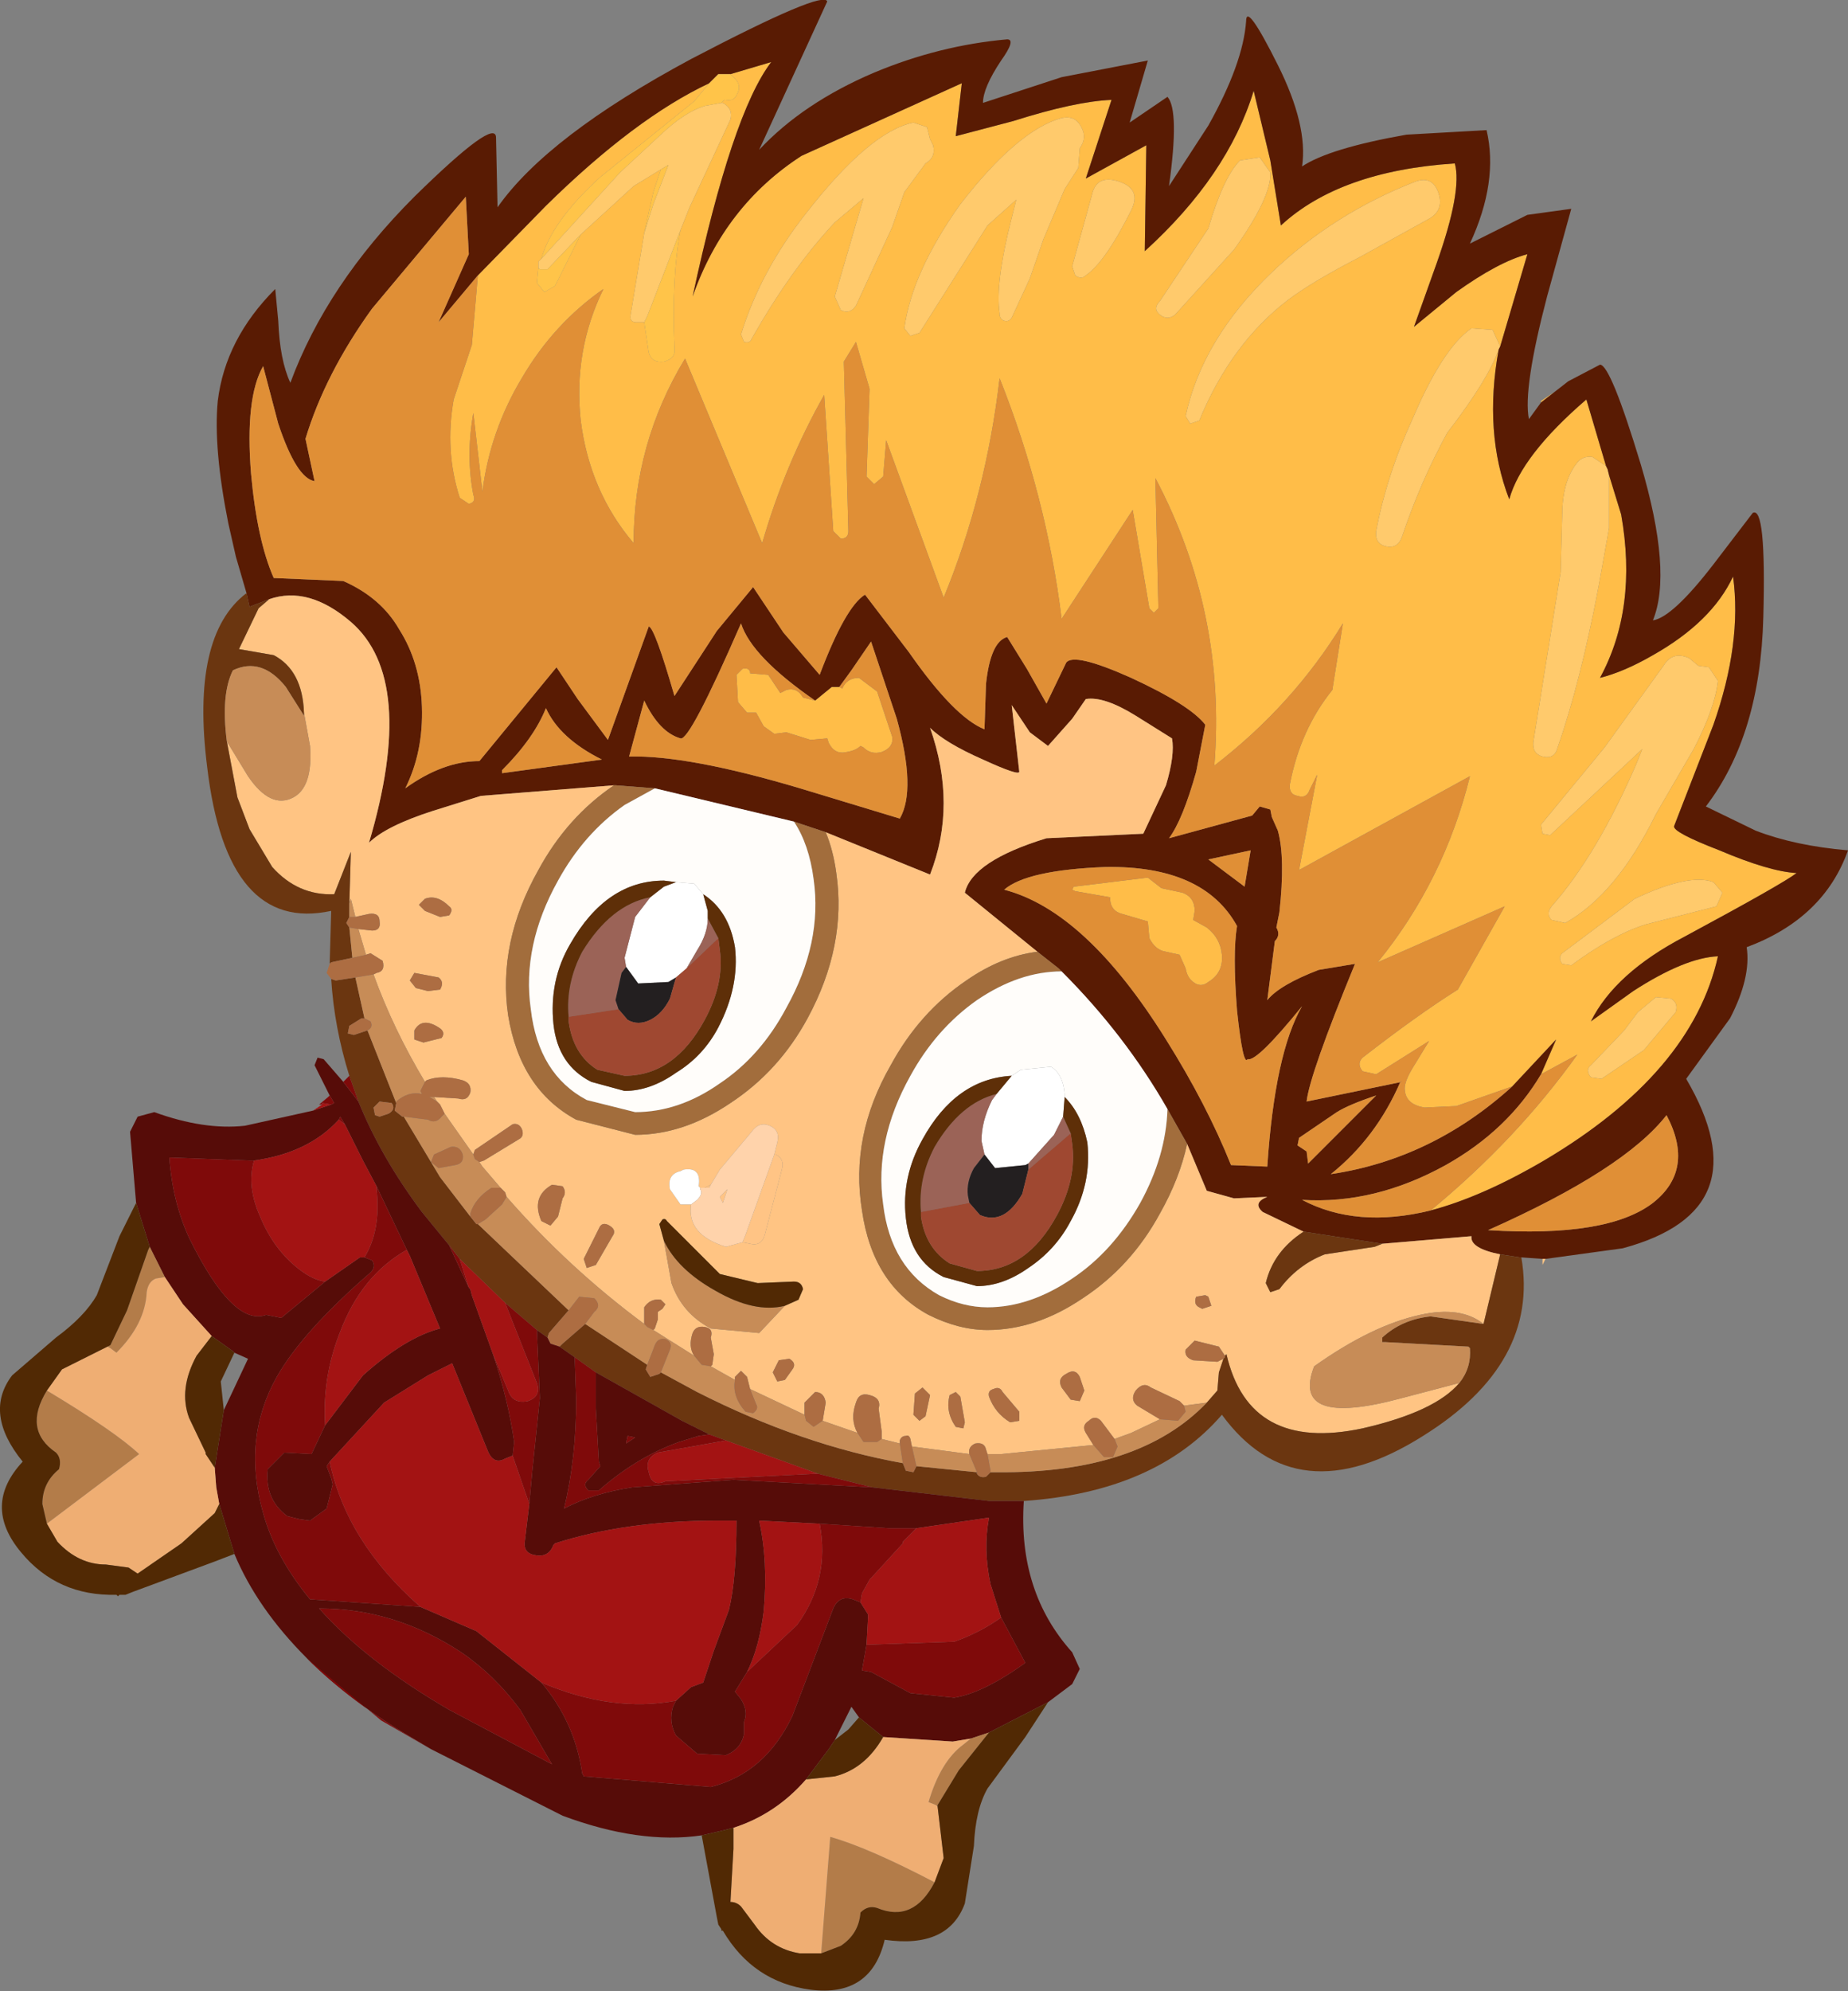
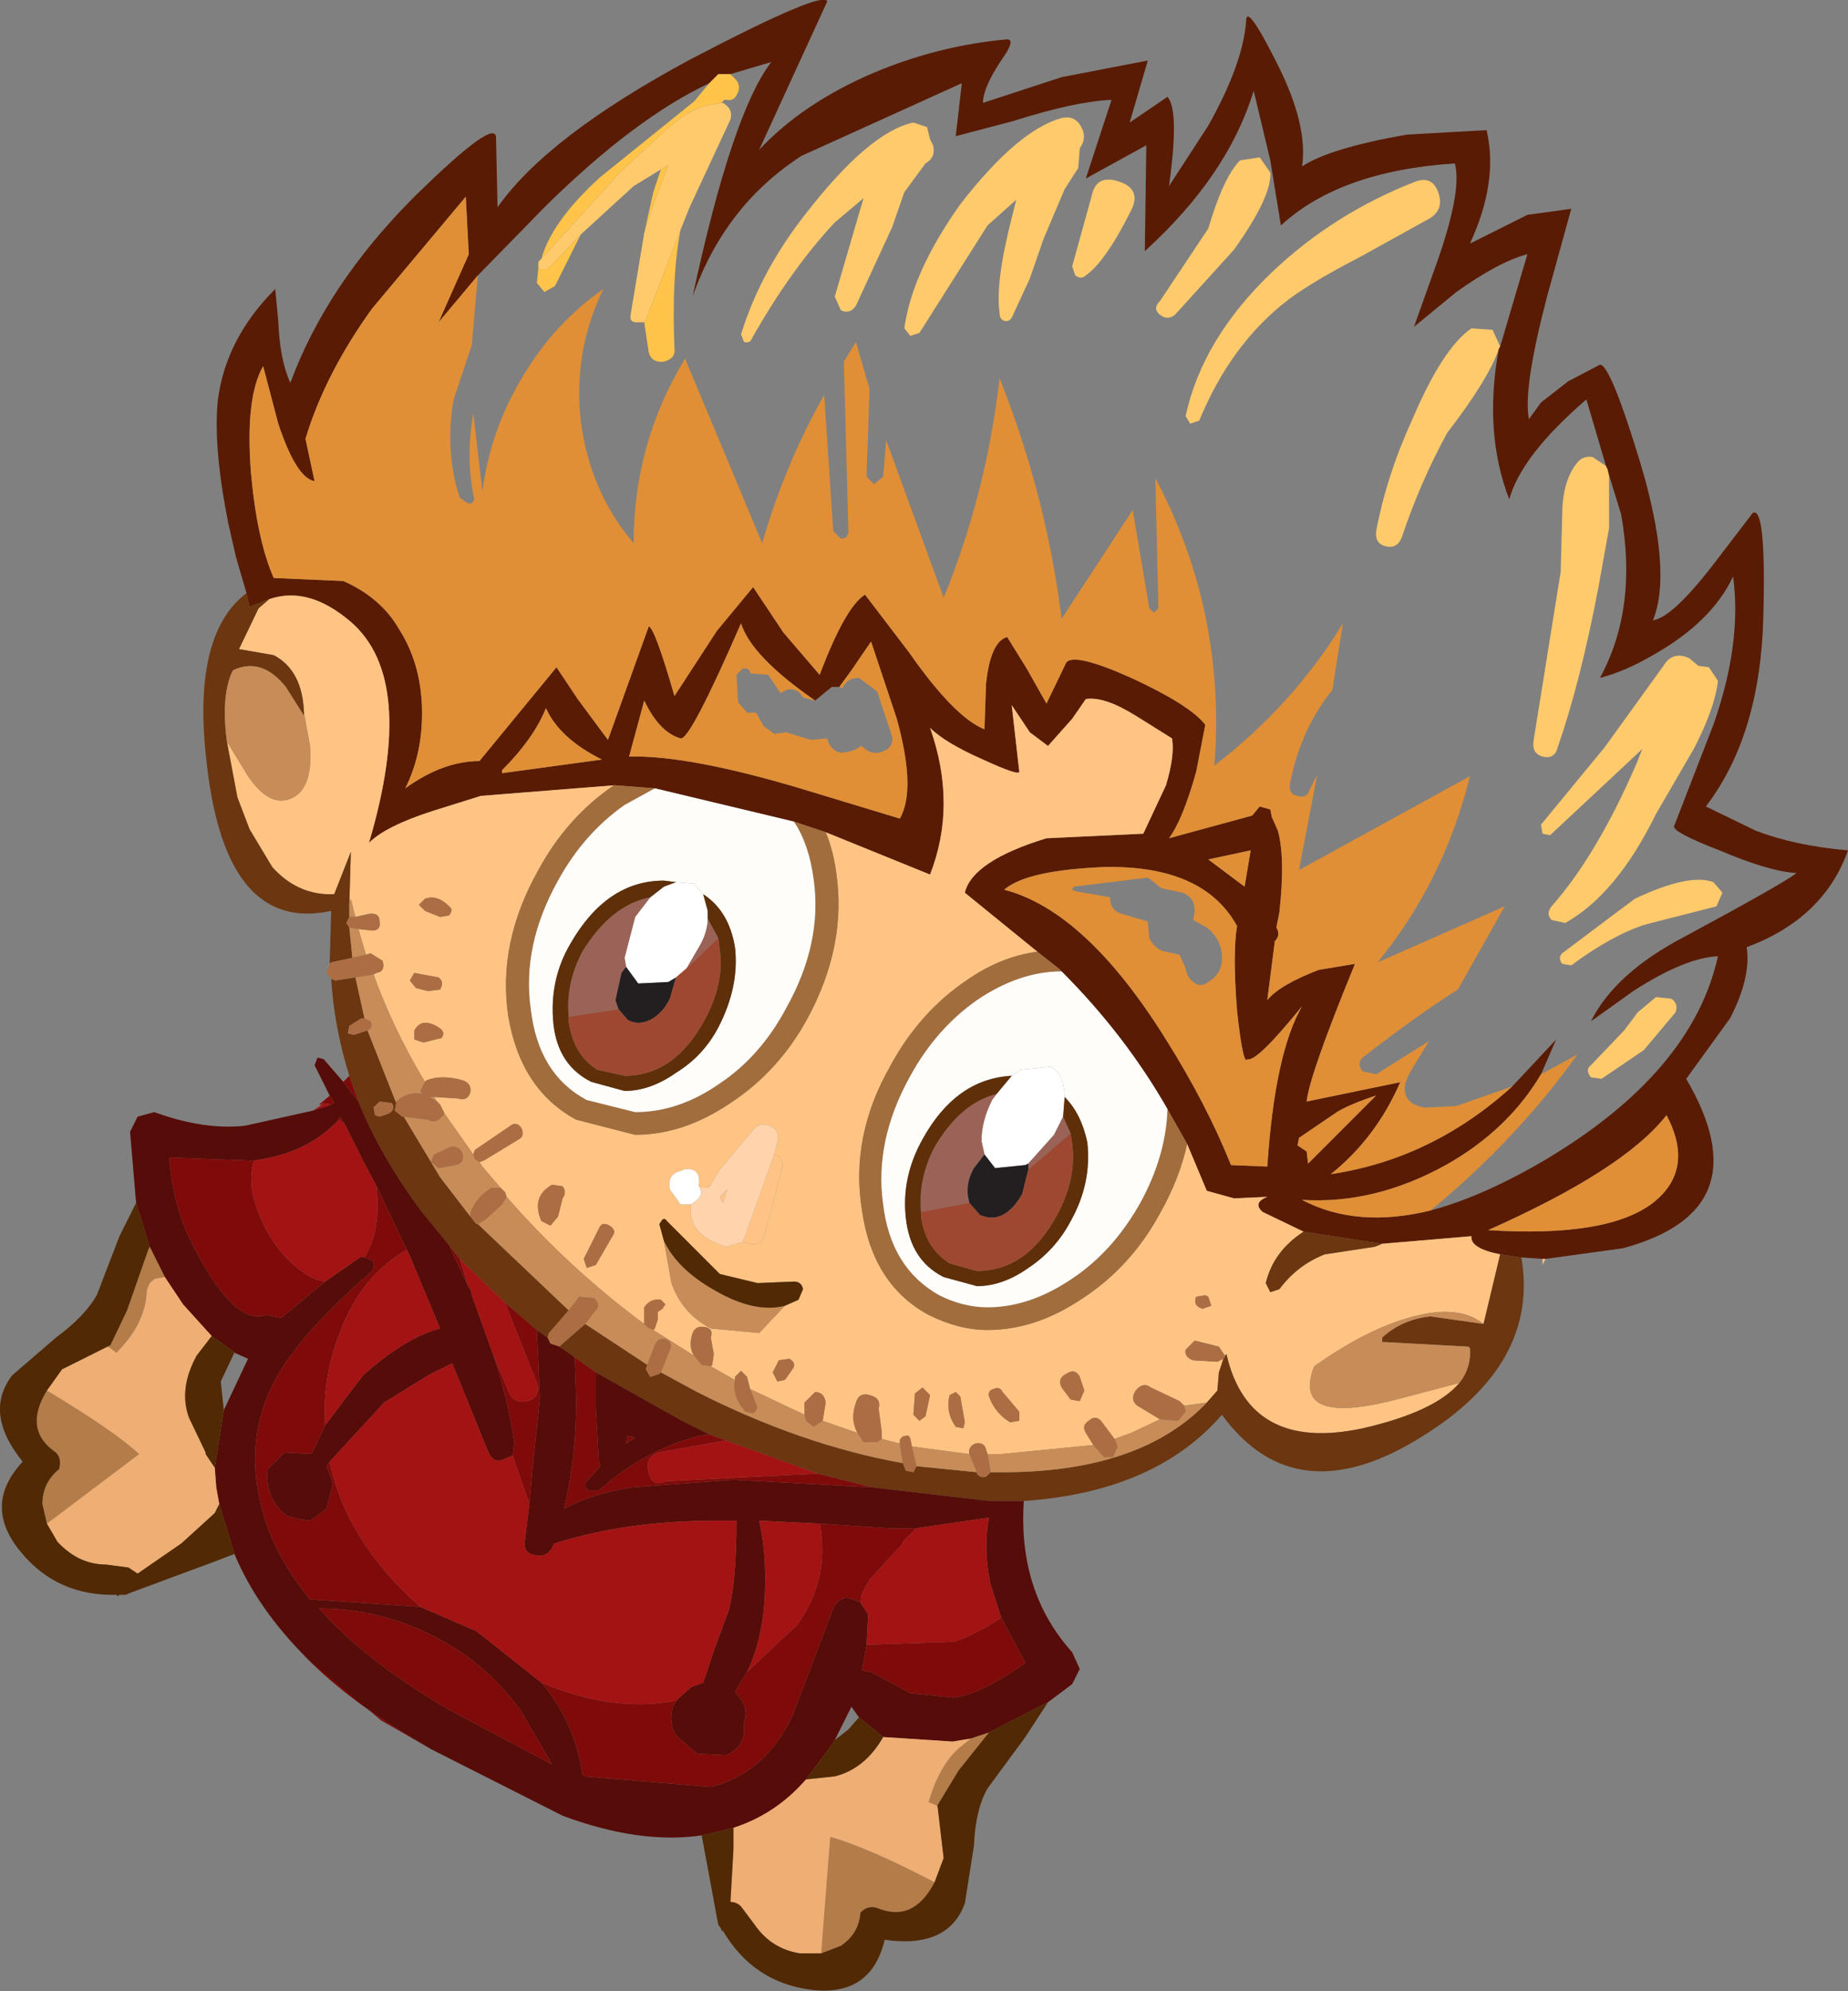
<svg xmlns="http://www.w3.org/2000/svg" height="65.8px" width="61.1px">
  <rect width="100%" height="100%" fill="#808080" stroke="none" />
  <g transform="matrix(1, 0, 0, 1, 30.55, 32.9)">
    <path d="M-5.7 -21.7 Q-5.75 -21.55 -5.95 -21.6 L-6.05 -21.85 Q-5.4 -23.95 -3.9 -25.85 -1.8 -28.55 -0.35 -28.85 L0.1 -28.7 0.2 -28.3 0.3 -28.1 Q0.4 -27.7 0.05 -27.5 L-0.65 -26.55 -1.05 -25.4 -2.25 -22.8 Q-2.45 -22.5 -2.75 -22.65 L-2.95 -23.1 -2.0 -26.35 -2.95 -25.55 Q-4.4 -24.0 -5.7 -21.7 M19.05 -21.45 L19.0 -21.35 Q18.65 -20.35 17.3 -18.6 16.4 -16.95 15.8 -15.15 15.65 -14.75 15.25 -14.85 14.9 -14.95 14.95 -15.35 15.3 -17.2 16.15 -19.05 17.15 -21.4 18.1 -22.05 L18.8 -22.0 19.05 -21.45 M22.55 -17.5 L22.6 -17.4 22.65 -17.2 22.65 -15.45 22.3 -13.5 Q21.7 -10.35 20.95 -8.2 20.85 -7.8 20.45 -7.9 20.1 -8.0 20.15 -8.4 L21.05 -14.0 21.1 -15.85 Q21.1 -16.95 21.55 -17.55 21.75 -17.85 22.1 -17.8 L22.55 -17.5 M-6.7 -29.5 L-6.65 -29.5 Q-6.3 -29.3 -6.4 -28.95 L-7.75 -26.05 -8.05 -25.3 -9.15 -22.45 -9.25 -22.25 -9.5 -22.25 Q-9.75 -22.25 -9.7 -22.5 L-9.25 -25.2 -8.95 -26.15 -8.45 -27.45 -8.7 -27.3 -9.6 -26.75 -11.35 -25.15 -12.45 -24.0 -12.7 -24.0 -12.75 -24.05 -12.75 -24.25 -12.65 -24.35 -10.05 -27.2 -8.65 -28.5 Q-7.9 -29.2 -7.25 -29.4 L-6.7 -29.5 M-0.15 -21.9 L-0.45 -21.8 -0.65 -22.05 Q-0.4 -23.9 1.2 -26.15 3.1 -28.6 4.55 -29.0 5.0 -29.1 5.2 -28.7 5.4 -28.35 5.15 -28.0 L5.1 -27.35 4.65 -26.65 3.95 -25.0 3.5 -23.7 2.9 -22.4 Q2.8 -22.25 2.65 -22.3 2.5 -22.35 2.5 -22.55 2.35 -23.55 2.9 -25.7 L3.05 -26.3 2.1 -25.45 -0.15 -21.9 M9.1 -19.0 L8.8 -18.9 8.65 -19.15 Q9.2 -21.7 11.5 -23.9 13.55 -25.85 16.25 -26.9 16.8 -27.1 17.0 -26.55 17.2 -26.0 16.75 -25.7 L14.4 -24.4 Q12.85 -23.6 12.05 -23.0 10.15 -21.55 9.1 -19.0 M8.3 -22.5 Q8.05 -22.3 7.8 -22.5 7.55 -22.7 7.8 -22.95 L9.4 -25.35 Q9.9 -27.05 10.45 -27.6 L11.1 -27.7 11.45 -27.2 Q11.5 -26.4 10.25 -24.65 L8.3 -22.5 M5.35 -23.8 Q5.2 -23.65 5.0 -23.8 L4.9 -24.1 5.55 -26.45 Q5.7 -27.15 6.45 -26.9 7.2 -26.65 6.85 -25.95 6.0 -24.25 5.35 -23.8 M21.4 -1.0 L21.1 -1.05 Q20.95 -1.25 21.1 -1.4 L23.5 -3.2 Q25.3 -4.05 26.1 -3.75 L26.4 -3.4 26.2 -2.95 23.85 -2.35 Q22.75 -2.0 21.4 -1.0 M20.7 -5.3 L20.45 -5.35 20.4 -5.65 22.5 -8.2 24.45 -10.9 Q24.75 -11.4 25.3 -11.15 L25.6 -10.9 25.95 -10.85 26.25 -10.4 Q26.15 -9.5 25.45 -8.15 L24.2 -6.0 Q22.9 -3.35 21.2 -2.4 L20.75 -2.5 Q20.55 -2.7 20.75 -2.95 22.25 -4.65 23.55 -7.65 L23.75 -8.15 20.7 -5.3 M22.4 2.75 L22.05 2.7 Q21.85 2.45 22.05 2.3 L23.15 1.15 23.6 0.55 24.2 0.05 24.7 0.1 Q24.95 0.25 24.85 0.55 L23.8 1.8 22.4 2.75" fill="#ffca6c" fill-rule="evenodd" stroke="none" />
-     <path d="M-5.7 -21.7 Q-4.4 -24.0 -2.95 -25.55 L-2.0 -26.35 -2.95 -23.1 -2.75 -22.65 Q-2.45 -22.5 -2.25 -22.8 L-1.05 -25.4 -0.65 -26.55 0.05 -27.5 Q0.4 -27.7 0.3 -28.1 L0.2 -28.3 0.1 -28.7 -0.35 -28.85 Q-1.8 -28.55 -3.9 -25.85 -5.4 -23.95 -6.05 -21.85 L-5.95 -21.6 Q-5.75 -21.55 -5.7 -21.7 M-6.4 -30.45 L-5.05 -30.85 Q-6.35 -29.15 -7.65 -23.1 -6.6 -26.1 -4.05 -27.75 L1.25 -30.15 1.05 -28.4 2.95 -28.9 Q5.0 -29.55 6.2 -29.6 L5.35 -27.0 7.35 -28.1 7.3 -24.6 Q10.05 -27.1 10.9 -29.9 L11.45 -27.6 11.8 -25.45 Q13.75 -27.25 17.55 -27.5 17.8 -26.6 16.95 -24.2 L16.2 -22.1 17.6 -23.25 Q19.0 -24.25 19.95 -24.5 L19.05 -21.45 18.8 -22.0 18.1 -22.05 Q17.15 -21.4 16.15 -19.05 15.3 -17.2 14.95 -15.35 14.9 -14.95 15.25 -14.85 15.65 -14.75 15.8 -15.15 16.4 -16.95 17.3 -18.6 18.65 -20.35 19.0 -21.35 18.5 -18.6 19.35 -16.4 19.75 -17.85 21.9 -19.7 L22.55 -17.5 22.1 -17.8 Q21.75 -17.85 21.55 -17.55 21.1 -16.95 21.1 -15.85 L21.05 -14.0 20.15 -8.4 Q20.1 -8.0 20.45 -7.9 20.85 -7.8 20.95 -8.2 21.7 -10.35 22.3 -13.5 L22.65 -15.45 22.65 -17.2 23.05 -15.9 Q23.6 -12.8 22.35 -10.5 23.15 -10.7 24.1 -11.25 26.05 -12.35 26.75 -13.85 27.05 -11.65 26.1 -8.95 L24.8 -5.6 Q24.75 -5.4 26.3 -4.8 27.95 -4.1 28.85 -4.05 28.4 -3.7 25.15 -1.95 22.85 -0.75 22.05 0.85 L23.45 -0.15 Q25.15 -1.25 26.25 -1.3 25.4 2.55 20.5 5.45 18.45 6.65 16.75 7.1 19.6 4.75 21.6 1.95 L20.4 2.6 20.9 1.45 19.45 3.0 17.6 3.65 16.55 3.7 Q15.95 3.6 15.9 3.15 15.85 2.9 16.15 2.4 L16.7 1.5 14.95 2.6 14.5 2.5 Q14.3 2.25 14.5 2.05 16.3 0.65 17.65 -0.2 L19.2 -2.95 15.0 -1.1 Q17.2 -3.8 18.05 -7.25 L12.4 -4.15 13.0 -7.3 12.75 -6.8 Q12.65 -6.5 12.35 -6.6 12.05 -6.65 12.1 -7.0 12.45 -8.8 13.5 -10.1 L13.85 -12.3 Q12.2 -9.6 9.6 -7.6 10.0 -12.65 7.65 -17.1 L7.75 -12.8 7.6 -12.65 7.45 -12.8 6.9 -16.05 4.55 -12.45 Q4.05 -16.5 2.5 -20.4 2.05 -16.55 0.65 -13.15 L-1.25 -18.35 -1.35 -17.15 -1.65 -16.9 -1.9 -17.15 -1.8 -20.05 -2.25 -21.6 -2.65 -20.95 -2.5 -15.35 Q-2.5 -15.1 -2.75 -15.1 L-3.0 -15.35 -3.3 -19.85 Q-4.6 -17.55 -5.35 -14.95 L-7.9 -21.05 Q-9.6 -18.25 -9.6 -14.95 -11.05 -16.65 -11.35 -19.0 -11.6 -21.3 -10.6 -23.35 -12.25 -22.2 -13.3 -20.4 -14.35 -18.65 -14.6 -16.65 L-14.9 -19.25 Q-15.15 -17.85 -14.9 -16.55 -14.8 -16.3 -15.05 -16.25 L-15.35 -16.45 Q-15.85 -18.0 -15.55 -19.7 L-14.95 -21.5 -14.75 -23.8 -12.5 -26.1 Q-9.55 -29.0 -7.1 -30.15 L-7.6 -29.55 -10.7 -27.05 Q-12.3 -25.6 -12.65 -24.35 L-12.75 -24.25 -12.75 -24.05 -12.8 -23.55 -12.55 -23.25 -12.2 -23.45 -11.35 -25.15 -9.6 -26.75 -8.7 -27.3 -8.95 -26.55 -9.25 -25.2 -9.7 -22.5 Q-9.75 -22.25 -9.5 -22.25 L-9.25 -22.25 -9.1 -21.25 Q-9.0 -20.9 -8.6 -20.95 -8.2 -21.05 -8.25 -21.4 -8.35 -23.75 -8.05 -25.3 L-7.75 -26.05 -6.4 -28.95 Q-6.3 -29.3 -6.65 -29.5 L-6.7 -29.5 -6.6 -29.6 -6.55 -29.6 Q-6.3 -29.55 -6.2 -29.75 L-6.15 -29.85 Q-6.05 -30.1 -6.25 -30.3 L-6.3 -30.35 -6.4 -30.45 M-0.15 -21.9 L2.1 -25.45 3.05 -26.3 2.9 -25.7 Q2.35 -23.55 2.5 -22.55 2.5 -22.35 2.65 -22.3 2.8 -22.25 2.9 -22.4 L3.5 -23.7 3.95 -25.0 4.65 -26.65 5.1 -27.35 5.15 -28.0 Q5.4 -28.35 5.2 -28.7 5.0 -29.1 4.55 -29.0 3.1 -28.6 1.2 -26.15 -0.4 -23.9 -0.65 -22.05 L-0.45 -21.8 -0.15 -21.9 M20.85 -19.95 L20.4 -19.6 20.4 -19.65 20.85 -19.95 M5.35 -23.8 Q6.0 -24.25 6.85 -25.95 7.2 -26.65 6.45 -26.9 5.7 -27.15 5.55 -26.45 L4.9 -24.1 5.0 -23.8 Q5.2 -23.65 5.35 -23.8 M8.3 -22.5 L10.25 -24.65 Q11.5 -26.4 11.45 -27.2 L11.1 -27.7 10.45 -27.6 Q9.9 -27.05 9.4 -25.35 L7.8 -22.95 Q7.55 -22.7 7.8 -22.5 8.05 -22.3 8.3 -22.5 M9.1 -19.0 Q10.15 -21.55 12.05 -23.0 12.85 -23.6 14.4 -24.4 L16.75 -25.7 Q17.2 -26.0 17.0 -26.55 16.8 -27.1 16.25 -26.9 13.55 -25.85 11.5 -23.9 9.2 -21.7 8.65 -19.15 L8.8 -18.9 9.1 -19.0 M5.0 -3.45 L4.9 -3.5 4.95 -3.6 7.4 -3.9 7.85 -3.55 8.55 -3.4 Q8.95 -3.25 8.95 -2.8 L8.9 -2.5 9.35 -2.25 Q9.8 -1.9 9.85 -1.35 9.9 -0.75 9.4 -0.45 9.15 -0.25 8.9 -0.45 8.7 -0.6 8.65 -0.9 L8.45 -1.35 8.0 -1.45 Q7.65 -1.5 7.45 -1.9 L7.4 -2.45 6.55 -2.7 Q6.15 -2.8 6.15 -3.25 L5.0 -3.45 M20.7 -5.3 L23.75 -8.15 23.55 -7.65 Q22.25 -4.65 20.75 -2.95 20.55 -2.7 20.75 -2.5 L21.2 -2.4 Q22.9 -3.35 24.2 -6.0 L25.45 -8.15 Q26.15 -9.5 26.25 -10.4 L25.95 -10.85 25.6 -10.9 25.3 -11.15 Q24.75 -11.4 24.45 -10.9 L22.5 -8.2 20.4 -5.65 20.45 -5.35 20.7 -5.3 M21.4 -1.0 Q22.75 -2.0 23.85 -2.35 L26.2 -2.95 26.4 -3.4 26.1 -3.75 Q25.3 -4.05 23.5 -3.2 L21.1 -1.4 Q20.95 -1.25 21.1 -1.05 L21.4 -1.0 M-3.6 -9.75 L-3.05 -10.2 -2.8 -10.2 -2.7 -10.15 Q-2.55 -10.5 -2.15 -10.5 L-1.55 -10.05 -1.05 -8.55 Q-1.0 -8.2 -1.4 -8.05 -1.75 -7.95 -2.0 -8.2 L-2.1 -8.25 Q-2.25 -8.1 -2.55 -8.05 -2.95 -7.95 -3.15 -8.35 L-3.2 -8.5 -3.75 -8.45 -4.55 -8.7 -4.95 -8.65 -5.3 -8.9 -5.55 -9.35 -5.85 -9.35 -6.15 -9.7 -6.2 -10.6 -6.0 -10.8 Q-5.8 -10.85 -5.75 -10.7 L-5.75 -10.65 -5.15 -10.6 -4.75 -10.0 -4.55 -10.1 Q-4.2 -10.2 -4.0 -9.85 L-3.6 -9.75 M22.4 2.75 L23.8 1.8 24.85 0.55 Q24.95 0.25 24.7 0.1 L24.2 0.05 23.6 0.55 23.15 1.15 22.05 2.3 Q21.85 2.45 22.05 2.7 L22.4 2.75" fill="#ffbd48" fill-rule="evenodd" stroke="none" />
    <path d="M19.05 -21.45 L19.95 -24.5 Q19.0 -24.25 17.6 -23.25 L16.2 -22.1 16.95 -24.2 Q17.8 -26.6 17.55 -27.5 13.75 -27.25 11.8 -25.45 L11.45 -27.6 10.9 -29.9 Q10.05 -27.1 7.3 -24.6 L7.35 -28.1 5.35 -27.0 6.2 -29.6 Q5.0 -29.55 2.95 -28.9 L1.05 -28.4 1.25 -30.15 -4.05 -27.75 Q-6.6 -26.1 -7.65 -23.1 -6.35 -29.15 -5.05 -30.85 L-6.4 -30.45 -6.8 -30.45 -7.1 -30.15 Q-9.55 -29.0 -12.5 -26.1 L-14.75 -23.8 -16.05 -22.25 -15.05 -24.5 -15.15 -26.4 -18.25 -22.7 Q-19.8 -20.55 -20.45 -18.4 L-20.15 -17.0 Q-20.75 -17.1 -21.35 -18.9 L-21.85 -20.8 Q-22.45 -19.75 -22.25 -17.25 -22.05 -15.05 -21.5 -13.8 L-19.2 -13.7 Q-17.95 -13.15 -17.35 -12.1 -16.65 -11.0 -16.6 -9.55 -16.55 -8.05 -17.15 -6.85 -15.9 -7.75 -14.7 -7.75 L-12.15 -10.85 -11.45 -9.8 -10.45 -8.45 -9.1 -12.2 Q-8.9 -12.15 -8.25 -9.9 L-6.85 -12.05 -5.65 -13.5 -4.65 -12.0 -3.45 -10.6 Q-2.6 -12.85 -1.95 -13.25 L-0.5 -11.35 Q1.0 -9.2 2.0 -8.8 L2.05 -10.3 Q2.2 -11.7 2.75 -11.85 L3.4 -10.8 4.05 -9.65 4.7 -11.0 Q4.95 -11.35 6.85 -10.5 8.8 -9.6 9.3 -8.95 L9.0 -7.4 Q8.55 -5.8 8.1 -5.2 L10.85 -5.95 11.1 -6.25 11.45 -6.15 11.5 -5.9 11.7 -5.45 Q11.95 -4.55 11.75 -2.75 L11.65 -2.25 Q11.8 -2.0 11.6 -1.8 L11.35 0.15 Q11.75 -0.35 13.05 -0.85 L14.25 -1.05 Q12.75 2.6 12.65 3.5 L15.8 2.85 15.75 2.85 Q14.95 4.7 13.45 5.9 16.8 5.4 19.45 3.0 L20.9 1.45 20.4 2.6 Q19.3 4.45 17.25 5.6 14.9 6.9 12.5 6.75 14.3 7.7 16.75 7.1 18.45 6.65 20.5 5.45 25.4 2.55 26.25 -1.3 25.15 -1.25 23.45 -0.15 L22.05 0.85 Q22.85 -0.75 25.15 -1.95 28.4 -3.7 28.85 -4.05 27.95 -4.1 26.3 -4.8 24.75 -5.4 24.8 -5.6 L26.1 -8.95 Q27.05 -11.65 26.75 -13.85 26.05 -12.35 24.1 -11.25 23.15 -10.7 22.35 -10.5 23.6 -12.8 23.05 -15.9 L22.65 -17.2 22.6 -17.4 22.55 -17.5 21.9 -19.7 Q19.75 -17.85 19.35 -16.4 18.5 -18.6 19.0 -21.35 L19.05 -21.45 M-22.4 -13.3 L-22.75 -14.5 -23.0 -15.6 Q-23.5 -18.1 -23.35 -19.65 -23.1 -21.7 -21.45 -23.35 L-21.35 -22.3 Q-21.3 -21.0 -20.95 -20.25 -19.75 -23.5 -16.85 -26.4 -14.15 -29.05 -14.15 -28.35 L-14.1 -26.05 Q-12.45 -28.4 -7.7 -30.95 -3.3 -33.25 -3.2 -32.85 L-5.45 -27.95 Q-4.0 -29.5 -1.65 -30.5 0.5 -31.4 2.75 -31.6 3.05 -31.6 2.55 -30.9 1.95 -30.0 1.95 -29.5 L4.55 -30.35 7.4 -30.9 6.8 -28.85 8.05 -29.7 Q8.45 -29.25 8.1 -26.75 L9.4 -28.75 Q10.55 -30.8 10.65 -32.2 10.65 -32.85 11.7 -30.75 12.7 -28.75 12.5 -27.4 13.4 -28.0 15.95 -28.45 L18.6 -28.6 Q19.0 -26.9 18.05 -24.85 L19.95 -25.8 21.4 -26.0 20.6 -23.1 Q19.8 -20.05 20.0 -19.05 L20.4 -19.6 20.85 -19.95 21.3 -20.3 22.35 -20.85 Q22.7 -20.85 23.7 -17.55 24.75 -14.0 24.1 -12.4 24.75 -12.5 26.1 -14.25 L27.4 -15.95 Q27.85 -16.2 27.75 -12.5 27.65 -8.6 25.85 -6.25 L27.5 -5.45 Q28.8 -4.95 30.55 -4.8 29.75 -2.55 27.2 -1.6 27.35 -0.6 26.65 0.75 L25.2 2.75 Q27.75 7.1 23.1 8.35 L20.55 8.7 20.45 8.7 19.75 8.65 19.7 8.65 19.05 8.55 Q18.05 8.35 18.1 7.95 L15.15 8.2 12.55 7.8 11.2 7.15 Q10.85 6.85 11.35 6.65 L10.25 6.7 9.35 6.45 8.7 4.9 8.05 3.75 Q6.65 1.3 4.55 -0.8 L4.45 -0.9 3.75 -1.45 1.35 -3.4 Q1.6 -4.45 4.05 -5.2 L7.25 -5.35 8.0 -6.95 Q8.3 -7.95 8.2 -8.5 L7.0 -9.25 Q5.95 -9.9 5.35 -9.8 L4.9 -9.15 4.1 -8.25 3.5 -8.7 2.9 -9.6 3.15 -7.4 Q3.15 -7.25 1.95 -7.8 0.7 -8.35 0.2 -8.85 1.1 -6.3 0.2 -4.0 L-3.25 -5.4 -4.3 -5.75 -8.9 -6.85 -10.2 -6.95 -10.25 -6.95 -14.65 -6.6 -16.25 -6.1 Q-17.8 -5.6 -18.35 -5.05 -16.75 -10.45 -18.95 -12.35 -20.35 -13.55 -21.65 -13.1 L-22.3 -12.85 -22.4 -13.3 M9.4 -4.5 L10.6 -3.6 10.8 -4.8 9.4 -4.5 M10.15 5.6 L11.35 5.65 Q11.6 1.9 12.5 0.35 11.0 2.2 10.7 2.1 10.55 2.35 10.35 0.5 10.2 -1.4 10.35 -2.3 9.25 -4.3 6.0 -4.25 3.4 -4.15 2.65 -3.5 5.35 -2.8 8.0 1.45 9.35 3.6 10.15 5.6 M-13.95 -7.45 L-13.95 -7.35 -10.65 -7.8 Q-12.05 -8.5 -12.5 -9.5 -12.9 -8.5 -13.95 -7.45 M-3.6 -9.75 Q-5.7 -11.2 -6.05 -12.3 -7.75 -8.4 -8.05 -8.5 -8.75 -8.7 -9.25 -9.75 L-9.75 -7.9 Q-7.8 -7.95 -4.1 -6.85 L-0.8 -5.85 Q-0.25 -6.8 -0.9 -9.15 L-1.75 -11.7 -2.4 -10.75 -2.8 -10.2 -3.05 -10.2 -3.6 -9.75 M12.35 4.95 L12.65 5.15 12.7 5.55 14.95 3.3 Q14.05 3.6 13.65 3.85 L12.4 4.7 12.35 4.95 M18.65 7.75 Q22.6 8.0 24.1 6.85 25.5 5.75 24.55 3.95 23.15 5.75 18.65 7.75" fill="#591b03" fill-rule="evenodd" stroke="none" />
    <path d="M16.75 7.1 Q14.3 7.7 12.5 6.75 14.9 6.9 17.25 5.6 19.3 4.45 20.4 2.6 L21.6 1.95 Q19.6 4.75 16.75 7.1 M19.45 3.0 Q16.8 5.4 13.45 5.9 14.95 4.7 15.75 2.85 L15.8 2.85 12.65 3.5 Q12.75 2.6 14.25 -1.05 L13.05 -0.85 Q11.75 -0.35 11.35 0.15 L11.6 -1.8 Q11.8 -2.0 11.65 -2.25 L11.75 -2.75 Q11.95 -4.55 11.7 -5.45 L11.5 -5.9 11.45 -6.15 11.1 -6.25 10.85 -5.95 8.1 -5.2 Q8.55 -5.8 9.0 -7.4 L9.3 -8.95 Q8.8 -9.6 6.85 -10.5 4.95 -11.35 4.7 -11.0 L4.05 -9.65 3.4 -10.8 2.75 -11.85 Q2.2 -11.7 2.05 -10.3 L2.0 -8.8 Q1.0 -9.2 -0.5 -11.35 L-1.95 -13.25 Q-2.6 -12.85 -3.45 -10.6 L-4.65 -12.0 -5.65 -13.5 -6.85 -12.05 -8.25 -9.9 Q-8.9 -12.15 -9.1 -12.2 L-10.45 -8.45 -11.45 -9.8 -12.15 -10.85 -14.7 -7.75 Q-15.9 -7.75 -17.15 -6.85 -16.55 -8.05 -16.6 -9.55 -16.65 -11.0 -17.35 -12.1 -17.95 -13.15 -19.2 -13.7 L-21.5 -13.8 Q-22.05 -15.05 -22.25 -17.25 -22.45 -19.75 -21.85 -20.8 L-21.35 -18.9 Q-20.75 -17.1 -20.15 -17.0 L-20.45 -18.4 Q-19.8 -20.55 -18.25 -22.7 L-15.15 -26.4 -15.05 -24.5 -16.05 -22.25 -14.75 -23.8 -14.95 -21.5 -15.55 -19.7 Q-15.85 -18.0 -15.35 -16.45 L-15.05 -16.25 Q-14.8 -16.3 -14.9 -16.55 -15.15 -17.85 -14.9 -19.25 L-14.6 -16.65 Q-14.35 -18.65 -13.3 -20.4 -12.25 -22.2 -10.6 -23.35 -11.6 -21.3 -11.35 -19.0 -11.05 -16.65 -9.6 -14.95 -9.6 -18.25 -7.9 -21.05 L-5.35 -14.95 Q-4.6 -17.55 -3.3 -19.85 L-3.0 -15.35 -2.75 -15.1 Q-2.5 -15.1 -2.5 -15.35 L-2.65 -20.95 -2.25 -21.6 -1.8 -20.05 -1.9 -17.15 -1.65 -16.9 -1.35 -17.15 -1.25 -18.35 0.65 -13.15 Q2.05 -16.55 2.5 -20.4 4.05 -16.5 4.55 -12.45 L6.9 -16.05 7.45 -12.8 7.6 -12.65 7.75 -12.8 7.65 -17.1 Q10.0 -12.65 9.6 -7.6 12.2 -9.6 13.85 -12.3 L13.5 -10.1 Q12.45 -8.8 12.1 -7.0 12.05 -6.65 12.35 -6.6 12.65 -6.5 12.75 -6.8 L13.0 -7.3 12.4 -4.15 18.05 -7.25 Q17.2 -3.8 15.0 -1.1 L19.2 -2.95 17.65 -0.2 Q16.3 0.65 14.5 2.05 14.3 2.25 14.5 2.5 L14.95 2.6 16.7 1.5 16.15 2.4 Q15.85 2.9 15.9 3.15 15.95 3.6 16.55 3.7 L17.6 3.65 19.45 3.0 M5.0 -3.45 L6.15 -3.25 Q6.15 -2.8 6.55 -2.7 L7.4 -2.45 7.45 -1.9 Q7.65 -1.5 8.0 -1.45 L8.45 -1.35 8.65 -0.9 Q8.7 -0.6 8.9 -0.45 9.15 -0.25 9.4 -0.45 9.9 -0.75 9.85 -1.35 9.8 -1.9 9.35 -2.25 L8.9 -2.5 8.95 -2.8 Q8.95 -3.25 8.55 -3.4 L7.85 -3.55 7.4 -3.9 4.95 -3.6 4.9 -3.5 5.0 -3.45 M10.15 5.6 Q9.35 3.6 8.0 1.45 5.35 -2.8 2.65 -3.5 3.4 -4.15 6.0 -4.25 9.25 -4.3 10.35 -2.3 10.2 -1.4 10.35 0.5 10.55 2.35 10.7 2.1 11.0 2.2 12.5 0.35 11.6 1.9 11.35 5.65 L10.15 5.6 M9.4 -4.5 L10.8 -4.8 10.6 -3.6 9.4 -4.5 M-13.95 -7.45 Q-12.9 -8.5 -12.5 -9.5 -12.05 -8.5 -10.65 -7.8 L-13.95 -7.35 -13.95 -7.45 M-2.8 -10.2 L-2.4 -10.75 -1.75 -11.7 -0.9 -9.15 Q-0.25 -6.8 -0.8 -5.85 L-4.1 -6.85 Q-7.8 -7.95 -9.75 -7.9 L-9.25 -9.75 Q-8.75 -8.7 -8.05 -8.5 -7.75 -8.4 -6.05 -12.3 -5.7 -11.2 -3.6 -9.75 L-4.0 -9.85 Q-4.2 -10.2 -4.55 -10.1 L-4.75 -10.0 -5.15 -10.6 -5.75 -10.65 -5.75 -10.7 Q-5.8 -10.85 -6.0 -10.8 L-6.2 -10.6 -6.15 -9.7 -5.85 -9.35 -5.55 -9.35 -5.3 -8.9 -4.95 -8.65 -4.55 -8.7 -3.75 -8.45 -3.2 -8.5 -3.15 -8.35 Q-2.95 -7.95 -2.55 -8.05 -2.25 -8.1 -2.1 -8.25 L-2.0 -8.2 Q-1.75 -7.95 -1.4 -8.05 -1.0 -8.2 -1.05 -8.55 L-1.55 -10.05 -2.15 -10.5 Q-2.55 -10.5 -2.7 -10.15 L-2.8 -10.2 M18.65 7.75 Q23.15 5.75 24.55 3.95 25.5 5.75 24.1 6.85 22.6 8.0 18.65 7.75 M12.35 4.95 L12.4 4.7 13.65 3.85 Q14.05 3.6 14.95 3.3 L12.7 5.55 12.65 5.15 12.35 4.95" fill="#e08f36" fill-rule="evenodd" stroke="none" />
    <path d="M-21.65 -13.1 Q-20.35 -13.55 -18.95 -12.35 -16.75 -10.45 -18.35 -5.05 -17.8 -5.6 -16.25 -6.1 L-14.65 -6.6 -10.25 -6.95 Q-11.8 -5.9 -12.75 -4.15 -14.1 -1.75 -13.75 0.65 -13.35 3.1 -11.5 4.1 L-9.55 4.6 Q-7.95 4.6 -6.4 3.55 -4.8 2.5 -3.85 0.75 -2.55 -1.65 -2.9 -4.05 -3.0 -4.8 -3.25 -5.4 L0.2 -4.0 Q1.1 -6.3 0.2 -8.85 0.7 -8.35 1.95 -7.8 3.15 -7.25 3.15 -7.4 L2.9 -9.6 3.5 -8.7 4.1 -8.25 4.9 -9.15 5.35 -9.8 Q5.95 -9.9 7.0 -9.25 L8.2 -8.5 Q8.3 -7.95 8.0 -6.95 L7.25 -5.35 4.05 -5.2 Q1.6 -4.45 1.35 -3.4 L3.75 -1.45 Q2.55 -1.3 1.4 -0.5 -0.15 0.55 -1.1 2.3 -2.45 4.65 -2.05 7.1 -1.7 9.55 0.15 10.55 1.15 11.05 2.1 11.05 3.7 11.05 5.25 10.0 6.85 8.95 7.8 7.2 8.45 6.05 8.7 4.9 L9.35 6.45 10.25 6.7 11.35 6.65 Q10.85 6.85 11.2 7.15 L12.55 7.8 Q11.55 8.45 11.3 9.5 L11.45 9.8 11.75 9.7 Q12.35 8.9 13.25 8.55 L14.9 8.3 15.15 8.2 18.1 7.95 Q18.05 8.35 19.05 8.55 L18.5 10.85 Q17.75 10.25 16.4 10.55 14.8 10.9 12.9 12.25 12.1 14.3 15.8 13.3 L17.7 12.8 Q16.9 13.75 14.5 14.3 10.75 15.1 10.0 11.85 L9.95 11.9 9.75 11.6 8.95 11.4 8.65 11.7 Q8.6 11.95 8.9 12.05 L9.7 12.1 9.9 12.0 9.75 12.45 9.7 13.05 9.35 13.45 8.6 13.55 8.45 13.4 7.5 12.95 Q7.25 12.75 7.0 13.05 6.8 13.35 7.05 13.55 L7.8 14.0 6.85 14.45 6.3 14.65 5.85 14.05 Q5.65 13.85 5.45 14.05 5.2 14.2 5.35 14.45 L5.6 14.85 2.55 15.15 2.1 15.15 2.05 15.0 Q2.0 14.75 1.7 14.8 1.45 14.9 1.5 15.15 L-0.4 14.9 -0.45 14.65 Q-0.5 14.5 -0.6 14.55 -0.75 14.55 -0.8 14.7 L-0.8 14.8 -1.4 14.65 -1.4 14.4 -1.5 13.65 Q-1.4 13.3 -1.8 13.2 -2.15 13.1 -2.25 13.45 -2.45 14.0 -2.2 14.45 L-3.35 14.05 -3.25 13.45 Q-3.3 13.1 -3.6 13.1 L-3.95 13.45 -3.95 13.85 -5.75 13.0 -5.85 12.6 -6.05 12.4 -6.25 12.6 -6.25 12.7 -7.05 12.25 -7.0 12.2 -6.95 11.85 -7.05 11.3 Q-6.95 11.0 -7.25 10.95 -7.55 10.9 -7.65 11.15 -7.8 11.6 -7.6 11.9 L-8.95 11.05 -8.9 11.0 -8.8 10.7 -8.8 10.45 -8.65 10.35 -8.55 10.2 -8.7 10.05 Q-9.05 10.0 -9.25 10.3 L-9.25 10.85 Q-11.75 9.0 -13.8 6.65 L-13.85 6.5 -14.0 6.35 -14.6 5.65 -14.7 5.5 -14.55 5.45 -13.4 4.75 Q-13.2 4.65 -13.3 4.4 -13.4 4.2 -13.6 4.25 L-14.85 5.1 -14.9 5.25 -15.85 3.9 -16.0 3.6 -16.1 3.5 -16.2 3.35 -15.4 3.4 Q-15.1 3.5 -15.0 3.2 -14.95 2.9 -15.25 2.8 -15.95 2.6 -16.45 2.8 L-16.5 2.85 Q-17.55 1.1 -18.2 -0.7 L-18.1 -0.75 Q-17.8 -0.8 -17.9 -1.15 L-18.3 -1.4 -18.45 -1.35 -18.7 -2.2 -18.25 -2.15 Q-17.95 -2.15 -18.0 -2.45 -18.0 -2.75 -18.35 -2.7 L-18.8 -2.6 -18.95 -3.2 -19.0 -3.05 -18.95 -4.75 -19.5 -3.35 Q-20.7 -3.3 -21.55 -4.25 L-22.3 -5.5 -22.7 -6.55 -23.05 -8.4 -22.35 -7.25 Q-21.6 -6.15 -20.85 -6.55 -20.2 -6.9 -20.3 -8.25 L-20.5 -9.35 Q-20.55 -10.75 -21.5 -11.25 L-22.65 -11.45 -22.0 -12.8 -21.65 -13.1 M20.45 8.7 L20.55 8.7 20.45 8.9 20.45 8.7 M-15.7 -2.95 Q-16.1 -3.35 -16.5 -3.2 L-16.7 -3.0 -16.5 -2.8 -16.0 -2.6 -15.7 -2.65 Q-15.55 -2.85 -15.7 -2.95 M-16.05 -0.6 L-16.85 -0.75 -17.0 -0.5 -16.8 -0.25 -16.4 -0.15 -16.0 -0.2 Q-15.85 -0.45 -16.05 -0.6 M-4.95 5.25 L-4.85 4.85 Q-4.75 4.45 -5.1 4.3 -5.45 4.15 -5.7 4.5 L-6.75 5.75 -7.05 6.25 -7.25 6.35 -7.3 6.35 -7.4 6.35 -7.45 6.3 Q-7.35 5.65 -7.95 5.75 L-8.05 5.8 Q-8.5 5.9 -8.4 6.4 L-8.05 6.9 -7.7 6.9 Q-7.85 7.9 -6.55 8.3 L-6.0 8.15 -5.75 8.2 Q-5.35 8.3 -5.25 7.85 L-4.7 5.75 Q-4.6 5.4 -4.9 5.25 L-4.95 5.25 M-4.6 10.25 L-4.15 10.05 -4.0 9.7 Q-4.05 9.45 -4.3 9.45 L-5.5 9.5 -6.75 9.2 -8.5 7.45 Q-8.55 7.35 -8.65 7.4 L-8.75 7.55 -8.6 8.1 -8.35 9.5 Q-8.0 10.5 -7.05 11.0 L-5.45 11.15 -4.6 10.25 M-4.8 12.05 L-5.0 12.45 -4.85 12.75 -4.6 12.7 -4.35 12.35 Q-4.2 12.15 -4.45 12.0 L-4.8 12.05 M-16.05 1.05 Q-16.6 0.7 -16.85 1.15 L-16.85 1.45 -16.55 1.55 -16.35 1.5 -15.95 1.4 Q-15.8 1.2 -16.05 1.05 M-10.75 7.7 L-11.25 8.7 -11.15 9.0 -10.85 8.9 -10.3 7.95 Q-10.15 7.75 -10.4 7.6 -10.65 7.45 -10.75 7.7 M-12.3 6.25 Q-13.0 6.65 -12.65 7.45 L-12.35 7.6 -12.1 7.3 -11.95 6.7 Q-11.8 6.5 -11.95 6.3 L-12.3 6.25 M-0.3 13.15 L-0.35 13.85 -0.15 14.05 0.05 13.9 0.2 13.2 -0.05 12.95 -0.3 13.15 M9.1 10.3 L9.2 10.35 9.5 10.25 9.4 9.95 9.3 9.9 9.0 9.95 Q8.9 10.2 9.1 10.3 M4.55 12.95 L4.85 13.35 5.15 13.4 5.3 13.05 5.15 12.6 Q5.0 12.3 4.7 12.5 4.4 12.65 4.55 12.95 M2.15 13.25 Q2.35 13.8 2.85 14.1 L3.15 14.05 3.15 13.75 2.6 13.1 Q2.5 12.9 2.3 13.0 2.1 13.05 2.15 13.25 M0.85 13.2 Q0.7 13.75 1.05 14.25 L1.3 14.3 1.35 14.1 1.2 13.25 1.05 13.1 0.85 13.2" fill="#ffc483" fill-rule="evenodd" stroke="none" />
    <path d="M-10.25 -6.95 L-10.2 -6.95 -8.9 -6.85 -9.9 -6.3 Q-11.25 -5.35 -12.1 -3.8 -13.3 -1.65 -13.0 0.45 -12.75 2.6 -11.15 3.45 L-9.55 3.85 Q-8.1 3.85 -6.75 2.9 -5.4 2.0 -4.55 0.4 -3.35 -1.75 -3.65 -3.85 -3.8 -5.0 -4.3 -5.75 L-3.25 -5.4 Q-3.0 -4.8 -2.9 -4.05 -2.55 -1.65 -3.85 0.75 -4.8 2.5 -6.4 3.55 -7.95 4.6 -9.55 4.6 L-11.5 4.1 Q-13.35 3.1 -13.75 0.65 -14.1 -1.75 -12.75 -4.15 -11.8 -5.9 -10.25 -6.95 M3.75 -1.45 L4.45 -0.9 4.55 -0.8 Q3.15 -0.8 1.75 0.15 0.4 1.1 -0.45 2.65 -1.65 4.8 -1.35 6.9 -1.1 9.0 0.5 9.9 1.3 10.3 2.1 10.3 3.5 10.3 4.9 9.35 6.25 8.45 7.15 6.85 8.0 5.3 8.05 3.75 L8.7 4.9 Q8.45 6.05 7.8 7.2 6.85 8.95 5.25 10.0 3.7 11.05 2.1 11.05 1.15 11.05 0.15 10.55 -1.7 9.55 -2.05 7.1 -2.45 4.65 -1.1 2.3 -0.15 0.55 1.4 -0.5 2.55 -1.3 3.75 -1.45" fill="#a26d3c" fill-rule="evenodd" stroke="none" />
    <path d="M-22.4 -13.3 L-22.3 -12.85 -21.65 -13.1 -22.0 -12.8 -22.65 -11.45 -21.5 -11.25 Q-20.55 -10.75 -20.5 -9.35 L-20.5 -9.25 -21.1 -10.2 Q-21.9 -11.2 -22.85 -10.75 -23.25 -9.95 -23.05 -8.4 L-22.7 -6.55 -22.3 -5.5 -21.55 -4.25 Q-20.7 -3.3 -19.5 -3.35 L-18.95 -4.75 -19.0 -3.05 -19.0 -2.6 -19.1 -2.4 -19.0 -2.25 -18.9 -1.25 -19.6 -1.1 -19.65 -1.05 -19.6 -2.8 Q-23.05 -2.05 -23.7 -7.55 -24.25 -11.9 -22.4 -13.3 M12.55 7.8 L15.15 8.2 14.9 8.3 13.25 8.55 Q12.35 8.9 11.75 9.7 L11.45 9.8 11.3 9.5 Q11.55 8.45 12.55 7.8 M19.05 8.55 L19.7 8.65 19.75 8.65 Q20.35 12.15 16.5 14.55 12.3 17.2 9.85 13.85 7.65 16.4 3.3 16.7 L2.15 16.7 -1.7 16.25 -3.5 15.8 -6.55 14.7 -7.1 14.5 -8.0 14.05 -10.85 12.45 -11.55 11.95 -12.05 11.6 -11.95 11.5 -11.2 10.85 -9.15 12.2 -9.2 12.35 -9.05 12.6 -8.75 12.5 -8.7 12.45 -7.5 13.1 Q-4.05 14.85 -0.7 15.45 L-0.6 15.7 -0.35 15.75 -0.25 15.55 1.75 15.75 1.75 15.8 Q1.85 15.95 2.05 15.9 L2.2 15.75 2.4 15.75 Q7.1 15.8 9.35 13.45 L9.7 13.05 9.75 12.45 9.9 12.0 9.95 11.95 9.95 11.9 10.0 11.85 Q10.75 15.1 14.5 14.3 16.9 13.75 17.7 12.8 18.1 12.3 18.05 11.65 L18.0 11.6 15.25 11.45 15.15 11.45 15.15 11.3 Q15.8 10.7 16.75 10.6 L18.5 10.85 19.05 8.55 M-19.6 -0.55 L-19.45 -0.5 -18.8 -0.6 -18.5 0.75 -18.6 0.75 -19.0 1.0 -19.05 1.25 -18.85 1.3 -18.4 1.15 -17.45 3.55 -17.5 3.8 -17.25 4.0 -17.2 4.0 -16.0 6.0 -15.0 7.3 -14.8 7.55 -14.75 7.55 -11.75 10.4 -12.4 11.15 -12.45 11.3 -12.8 11.05 -13.85 10.15 -15.35 8.7 -15.7 8.25 -16.6 7.15 Q-17.95 5.35 -18.7 3.5 L-19.0 2.65 Q-19.5 1.05 -19.6 -0.55 M-18.0 3.5 L-18.2 3.7 -18.15 3.95 -18.0 4.0 -17.7 3.9 Q-17.45 3.75 -17.6 3.55 L-18.0 3.5" fill="#6b3610" fill-rule="evenodd" stroke="none" />
    <path d="M-20.5 -9.35 L-20.3 -8.25 Q-20.2 -6.9 -20.85 -6.55 -21.6 -6.15 -22.35 -7.25 L-23.05 -8.4 Q-23.25 -9.95 -22.85 -10.75 -21.9 -11.2 -21.1 -10.2 L-20.5 -9.25 -20.5 -9.35 M-19.0 -3.05 L-18.95 -3.2 -18.8 -2.6 -19.0 -2.6 -19.0 -3.05 M-18.7 -2.2 L-18.45 -1.35 -18.9 -1.25 -19.0 -2.25 -18.7 -2.2 M-18.2 -0.7 Q-17.55 1.1 -16.5 2.85 L-16.65 3.15 -16.6 3.25 Q-17.05 3.15 -17.45 3.5 L-17.45 3.55 -18.4 1.15 Q-18.2 1.05 -18.3 0.85 L-18.5 0.75 -18.8 -0.6 -18.2 -0.7 M-16.2 3.35 L-16.1 3.5 -16.35 3.35 -16.2 3.35 M-15.85 3.9 L-14.9 5.25 -14.85 5.4 -14.7 5.5 -14.6 5.65 -14.0 6.35 -14.3 6.35 Q-14.85 6.7 -15.0 7.2 L-15.0 7.3 -16.0 6.0 -17.2 4.0 -16.4 4.1 Q-16.15 4.25 -15.95 4.0 L-15.85 3.9 M-13.8 6.65 Q-11.75 9.0 -9.25 10.85 L-9.15 10.95 -8.95 11.05 -7.6 11.9 -7.35 12.2 -7.05 12.25 -6.25 12.7 Q-6.35 13.25 -5.9 13.75 L-5.65 13.8 Q-5.45 13.65 -5.55 13.5 L-5.75 13.0 -3.95 13.85 -3.9 14.05 -3.65 14.25 -3.35 14.05 -2.2 14.45 -2.0 14.75 -1.55 14.75 -1.4 14.65 -0.8 14.8 -0.7 15.45 Q-4.05 14.85 -7.5 13.1 L-8.7 12.45 -8.4 11.7 Q-8.3 11.45 -8.55 11.35 -8.8 11.3 -8.9 11.55 L-9.15 12.2 -11.2 10.85 -10.9 10.45 Q-10.65 10.25 -10.9 10.0 L-11.4 9.95 -11.75 10.4 -14.75 7.55 -14.5 7.4 -13.95 6.9 -13.8 6.65 M-0.4 14.9 L1.5 15.15 1.75 15.75 -0.25 15.55 -0.4 14.9 M2.1 15.15 L2.55 15.15 5.6 14.85 5.95 15.25 6.25 15.25 6.4 14.9 6.3 14.65 6.85 14.45 7.8 14.0 8.4 14.05 8.65 13.75 8.6 13.55 9.35 13.45 Q7.1 15.8 2.4 15.75 L2.2 15.75 2.2 15.7 2.1 15.15 M17.7 12.8 L15.8 13.3 Q12.1 14.3 12.9 12.25 14.8 10.9 16.4 10.55 17.75 10.25 18.5 10.85 L16.75 10.6 Q15.8 10.7 15.15 11.3 L15.15 11.45 15.25 11.45 18.0 11.6 18.05 11.65 Q18.1 12.3 17.7 12.8 M-8.6 8.1 Q-8.15 9.05 -6.9 9.75 -5.6 10.5 -4.6 10.25 L-5.45 11.15 -7.05 11.0 Q-8.0 10.5 -8.35 9.5 L-8.6 8.1 M-15.65 5.0 L-16.2 5.25 -16.3 5.5 -16.05 5.7 -15.5 5.6 Q-15.2 5.55 -15.25 5.25 -15.35 4.95 -15.65 5.0" fill="#c78c57" fill-rule="evenodd" stroke="none" />
    <path d="M-8.9 -6.85 L-4.3 -5.75 Q-3.8 -5.0 -3.65 -3.85 -3.35 -1.75 -4.55 0.4 -5.4 2.0 -6.75 2.9 -8.1 3.85 -9.55 3.85 L-11.15 3.45 Q-12.75 2.6 -13.0 0.45 -13.3 -1.65 -12.1 -3.8 -11.25 -5.35 -9.9 -6.3 L-8.9 -6.85 M4.55 -0.8 Q6.65 1.3 8.05 3.75 8.0 5.3 7.15 6.85 6.25 8.45 4.9 9.35 3.5 10.3 2.1 10.3 1.3 10.3 0.5 9.9 -1.1 9.0 -1.35 6.9 -1.65 4.8 -0.45 2.65 0.4 1.1 1.75 0.15 3.15 -0.8 4.55 -0.8 M-8.2 -3.75 L-8.6 -3.8 Q-10.5 -3.8 -11.7 -1.7 -12.4 -0.5 -12.25 0.95 -12.1 2.3 -11.0 2.85 L-9.9 3.15 Q-9.05 3.15 -8.2 2.55 -7.3 2.0 -6.8 1.05 -6.1 -0.3 -6.25 -1.6 -6.45 -2.8 -7.3 -3.35 L-7.6 -3.7 -8.2 -3.75 M2.9 2.65 Q1.05 2.75 -0.05 4.75 -0.75 6.0 -0.6 7.35 -0.45 8.75 0.65 9.3 L1.75 9.6 Q2.6 9.6 3.45 9.0 4.35 8.4 4.85 7.45 5.55 6.2 5.4 4.85 5.2 3.9 4.65 3.35 L4.65 3.25 Q4.6 2.6 4.2 2.35 L3.2 2.45 2.9 2.65" fill="#fffdfa" fill-rule="evenodd" stroke="none" />
    <path d="M-9.05 -3.25 L-8.6 -3.6 -8.2 -3.75 -7.6 -3.7 -7.3 -3.35 -7.15 -2.8 -7.15 -2.55 Q-7.15 -2.05 -7.5 -1.5 L-7.85 -0.9 -8.2 -0.6 -8.45 -0.45 -9.45 -0.4 -9.85 -0.95 -9.9 -1.25 -9.55 -2.6 -9.05 -3.25 M-7.4 6.35 L-7.4 6.4 Q-7.3 6.55 -7.5 6.75 L-7.7 6.9 -8.05 6.9 -8.4 6.4 Q-8.5 5.9 -8.05 5.8 L-7.95 5.75 Q-7.35 5.65 -7.45 6.3 L-7.4 6.35 M2.4 3.25 L2.9 2.65 3.2 2.45 4.2 2.35 Q4.6 2.6 4.65 3.25 L4.65 3.35 4.6 4.0 4.3 4.6 3.45 5.55 3.35 5.6 2.35 5.7 2.0 5.25 1.9 4.8 Q1.9 4.15 2.25 3.45 L2.4 3.25" fill="#ffffff" fill-rule="evenodd" stroke="none" />
    <path d="M-7.15 -2.55 L-6.8 -1.9 -7.85 -0.9 -7.5 -1.5 Q-7.15 -2.05 -7.15 -2.55 M-11.75 0.7 Q-11.85 -0.4 -11.3 -1.45 -10.35 -3.0 -9.05 -3.25 L-9.55 -2.6 -9.9 -1.25 -9.85 -0.95 -10.0 -0.75 -10.2 0.15 -10.1 0.45 -11.75 0.7 M4.85 4.55 L3.45 5.75 3.45 5.65 3.45 5.55 4.3 4.6 4.6 4.0 4.85 4.55 M1.5 6.85 L-0.1 7.15 Q-0.2 6.05 0.35 5.0 1.2 3.55 2.4 3.25 L2.25 3.45 Q1.9 4.15 1.9 4.8 L2.0 5.25 1.65 5.7 Q1.4 6.15 1.45 6.6 L1.5 6.85" fill="#9b6357" fill-rule="evenodd" stroke="none" />
    <path d="M-9.85 -0.95 L-9.45 -0.4 -8.45 -0.45 -8.2 -0.6 -8.4 0.1 Q-8.65 0.6 -9.05 0.8 -9.45 1.0 -9.8 0.8 L-10.1 0.45 -10.2 0.15 -10.0 -0.75 -9.85 -0.95 M3.45 5.75 L3.25 6.55 Q2.65 7.6 1.85 7.25 L1.5 6.85 1.45 6.6 Q1.4 6.15 1.65 5.7 L2.0 5.25 2.35 5.7 3.35 5.6 3.45 5.55 3.45 5.65 3.45 5.75" fill="#231f20" fill-rule="evenodd" stroke="none" />
    <path d="M-8.2 -3.75 L-8.6 -3.6 -9.05 -3.25 Q-10.35 -3.0 -11.3 -1.45 -11.85 -0.4 -11.75 0.7 L-11.75 0.85 Q-11.6 1.95 -10.8 2.45 L-9.9 2.65 Q-8.25 2.65 -7.25 0.8 -6.6 -0.4 -6.75 -1.5 L-6.8 -1.9 -7.15 -2.55 -7.15 -2.8 -7.3 -3.35 Q-6.45 -2.8 -6.25 -1.6 -6.1 -0.3 -6.8 1.05 -7.3 2.0 -8.2 2.55 -9.05 3.15 -9.9 3.15 L-11.0 2.85 Q-12.1 2.3 -12.25 0.95 -12.4 -0.5 -11.7 -1.7 -10.5 -3.8 -8.6 -3.8 L-8.2 -3.75 M-0.1 7.15 L-0.1 7.3 Q0.05 8.35 0.85 8.85 L1.75 9.1 Q3.4 9.1 4.4 7.25 5.05 6.05 4.9 4.9 L4.85 4.55 4.6 4.0 4.65 3.35 Q5.2 3.9 5.4 4.85 5.55 6.2 4.85 7.45 4.35 8.4 3.45 9.0 2.6 9.6 1.75 9.6 L0.65 9.3 Q-0.45 8.75 -0.6 7.35 -0.75 6.0 -0.05 4.75 1.05 2.75 2.9 2.65 L2.4 3.25 Q1.2 3.55 0.35 5.0 -0.2 6.05 -0.1 7.15" fill="#5e2f08" fill-rule="evenodd" stroke="none" />
    <path d="M-6.8 -1.9 L-6.75 -1.5 Q-6.6 -0.4 -7.25 0.8 -8.25 2.65 -9.9 2.65 L-10.8 2.45 Q-11.6 1.95 -11.75 0.85 L-11.75 0.7 -10.1 0.45 -9.8 0.8 Q-9.45 1.0 -9.05 0.8 -8.65 0.6 -8.4 0.1 L-8.2 -0.6 -7.85 -0.9 -6.8 -1.9 M4.85 4.55 L4.9 4.9 Q5.05 6.05 4.4 7.25 3.4 9.1 1.75 9.1 L0.85 8.85 Q0.05 8.35 -0.1 7.3 L-0.1 7.15 1.5 6.85 1.85 7.25 Q2.65 7.6 3.25 6.55 L3.45 5.75 4.85 4.55" fill="#9f4831" fill-rule="evenodd" stroke="none" />
    <path d="M-18.8 -2.6 L-18.35 -2.7 Q-18.0 -2.75 -18.0 -2.45 -17.95 -2.15 -18.25 -2.15 L-18.7 -2.2 -19.0 -2.25 -19.1 -2.4 -19.0 -2.6 -18.8 -2.6 M-18.45 -1.35 L-18.3 -1.4 -17.9 -1.15 Q-17.8 -0.8 -18.1 -0.75 L-18.2 -0.7 -18.8 -0.6 -19.45 -0.5 -19.6 -0.55 -19.75 -0.75 -19.65 -1.05 -19.6 -1.1 -18.9 -1.25 -18.45 -1.35 M-16.5 2.85 L-16.45 2.8 Q-15.95 2.6 -15.25 2.8 -14.95 2.9 -15.0 3.2 -15.1 3.5 -15.4 3.4 L-16.2 3.35 -16.35 3.35 -16.1 3.5 -16.0 3.6 -15.85 3.9 -15.95 4.0 Q-16.15 4.25 -16.4 4.1 L-17.2 4.0 -17.25 4.0 -17.5 3.8 -17.45 3.55 -17.45 3.5 Q-17.05 3.15 -16.6 3.25 L-16.65 3.15 -16.5 2.85 M-14.9 5.25 L-14.85 5.1 -13.6 4.25 Q-13.4 4.2 -13.3 4.4 -13.2 4.65 -13.4 4.75 L-14.55 5.45 -14.7 5.5 -14.85 5.4 -14.9 5.25 M-14.0 6.35 L-13.85 6.5 -13.8 6.65 -13.95 6.9 -14.5 7.4 -14.75 7.55 -14.8 7.55 -15.0 7.3 -15.0 7.2 Q-14.85 6.7 -14.3 6.35 L-14.0 6.35 M-9.25 10.85 L-9.25 10.3 Q-9.05 10.0 -8.7 10.05 L-8.55 10.2 -8.65 10.35 -8.8 10.45 -8.8 10.7 -8.9 11.0 -8.95 11.05 -9.15 10.95 -9.25 10.85 M-7.6 11.9 Q-7.8 11.6 -7.65 11.15 -7.55 10.9 -7.25 10.95 -6.95 11.0 -7.05 11.3 L-6.95 11.85 -7.0 12.2 -7.05 12.25 -7.35 12.2 -7.6 11.9 M-6.25 12.7 L-6.25 12.6 -6.05 12.4 -5.85 12.6 -5.75 13.0 -5.55 13.5 Q-5.45 13.65 -5.65 13.8 L-5.9 13.75 Q-6.35 13.25 -6.25 12.7 M-3.95 13.85 L-3.95 13.45 -3.6 13.1 Q-3.3 13.1 -3.25 13.45 L-3.35 14.05 -3.65 14.25 -3.9 14.05 -3.95 13.85 M-2.2 14.45 Q-2.45 14.0 -2.25 13.45 -2.15 13.1 -1.8 13.2 -1.4 13.3 -1.5 13.65 L-1.4 14.4 -1.4 14.65 -1.55 14.75 -2.0 14.75 -2.2 14.45 M-0.8 14.8 L-0.8 14.7 Q-0.75 14.55 -0.6 14.55 -0.5 14.5 -0.45 14.65 L-0.4 14.9 -0.25 15.55 -0.35 15.75 -0.6 15.7 -0.7 15.45 -0.8 14.8 M1.5 15.15 Q1.45 14.9 1.7 14.8 2.0 14.75 2.05 15.0 L2.1 15.15 2.2 15.7 2.2 15.75 2.05 15.9 Q1.85 15.95 1.75 15.8 L1.75 15.75 1.5 15.15 M5.6 14.85 L5.35 14.45 Q5.2 14.2 5.45 14.05 5.65 13.85 5.85 14.05 L6.3 14.65 6.4 14.9 6.25 15.25 5.95 15.25 5.6 14.85 M7.8 14.0 L7.05 13.55 Q6.8 13.35 7.0 13.05 7.25 12.75 7.5 12.95 L8.45 13.4 8.6 13.55 8.65 13.75 8.4 14.05 7.8 14.0 M9.9 12.0 L9.7 12.1 8.9 12.05 Q8.6 11.95 8.65 11.7 L8.95 11.4 9.75 11.6 9.95 11.9 9.95 11.95 9.9 12.0 M-16.05 -0.6 Q-15.85 -0.45 -16.0 -0.2 L-16.4 -0.15 -16.8 -0.25 -17.0 -0.5 -16.85 -0.75 -16.05 -0.6 M-15.7 -2.95 Q-15.55 -2.85 -15.7 -2.65 L-16.0 -2.6 -16.5 -2.8 -16.7 -3.0 -16.5 -3.2 Q-16.1 -3.35 -15.7 -2.95 M-8.7 12.45 L-8.75 12.5 -9.05 12.6 -9.2 12.35 -9.15 12.2 -8.9 11.55 Q-8.8 11.3 -8.55 11.35 -8.3 11.45 -8.4 11.7 L-8.7 12.45 M-11.2 10.85 L-11.95 11.5 -12.05 11.6 -12.35 11.5 -12.45 11.3 -12.4 11.15 -11.75 10.4 -11.4 9.95 -10.9 10.0 Q-10.65 10.25 -10.9 10.45 L-11.2 10.85 M-4.8 12.05 L-4.45 12.0 Q-4.2 12.15 -4.35 12.35 L-4.6 12.7 -4.85 12.75 -5.0 12.45 -4.8 12.05 M-16.05 1.05 Q-15.8 1.2 -15.95 1.4 L-16.35 1.5 -16.55 1.55 -16.85 1.45 -16.85 1.15 Q-16.6 0.7 -16.05 1.05 M-18.5 0.75 L-18.3 0.85 Q-18.2 1.05 -18.4 1.15 L-18.85 1.3 -19.05 1.25 -19.0 1.0 -18.6 0.75 -18.5 0.75 M-18.0 3.5 L-17.6 3.55 Q-17.45 3.75 -17.7 3.9 L-18.0 4.0 -18.15 3.95 -18.2 3.7 -18.0 3.5 M-15.65 5.0 Q-15.35 4.95 -15.25 5.25 -15.2 5.55 -15.5 5.6 L-16.05 5.7 -16.3 5.5 -16.2 5.25 -15.65 5.0 M-12.3 6.25 L-11.95 6.3 Q-11.8 6.5 -11.95 6.7 L-12.1 7.3 -12.35 7.6 -12.65 7.45 Q-13.0 6.65 -12.3 6.25 M-10.75 7.7 Q-10.65 7.45 -10.4 7.6 -10.15 7.75 -10.3 7.95 L-10.85 8.9 -11.15 9.0 -11.25 8.7 -10.75 7.7 M-0.3 13.15 L-0.05 12.95 0.2 13.2 0.05 13.9 -0.15 14.05 -0.35 13.85 -0.3 13.15 M9.1 10.3 Q8.9 10.2 9.0 9.95 L9.3 9.9 9.4 9.95 9.5 10.25 9.2 10.35 9.1 10.3 M4.55 12.95 Q4.4 12.65 4.7 12.5 5.0 12.3 5.15 12.6 L5.3 13.05 5.15 13.4 4.85 13.35 4.55 12.95 M0.85 13.2 L1.05 13.1 1.2 13.25 1.35 14.1 1.3 14.3 1.05 14.25 Q0.7 13.75 0.85 13.2 M2.15 13.25 Q2.1 13.05 2.3 13.0 2.5 12.9 2.6 13.1 L3.15 13.75 3.15 14.05 2.85 14.1 Q2.35 13.8 2.15 13.25" fill="#ad6d42" fill-rule="evenodd" stroke="none" />
    <path d="M-12.05 11.6 L-11.55 11.95 -11.5 13.35 Q-11.5 15.3 -11.9 16.95 -10.95 16.45 -9.65 16.25 L-6.3 16.0 -1.7 16.25 2.15 16.7 3.3 16.7 Q3.1 19.7 4.9 21.7 L5.15 22.25 4.9 22.75 4.1 23.35 2.15 24.35 1.55 24.55 0.95 24.65 -1.35 24.5 -2.15 23.85 -2.4 23.5 -2.95 24.6 -3.15 24.9 -3.9 25.9 Q-4.9 27.05 -6.3 27.5 L-6.7 27.6 -7.35 27.75 Q-9.4 28.05 -11.95 27.1 L-16.3 24.9 -16.8 24.6 Q-18.95 23.35 -20.4 21.9 -22.05 20.25 -22.8 18.45 L-23.3 16.8 -23.4 16.25 -23.45 15.6 -23.15 13.7 -22.35 12.0 -22.8 11.8 -22.85 11.75 -23.55 11.25 -24.5 10.2 -25.1 9.3 -25.6 8.3 -26.05 6.85 -26.25 4.5 -26.0 4.0 -25.45 3.85 Q-23.8 4.45 -22.45 4.3 L-20.2 3.8 -19.6 3.6 -19.5 3.55 -19.65 3.3 -20.15 2.3 -20.05 2.05 -19.85 2.1 -19.2 2.85 -18.7 3.5 Q-17.95 5.35 -16.6 7.15 L-15.7 8.25 -15.05 9.65 -15.0 9.7 -14.95 9.9 -14.25 11.85 Q-13.75 13.35 -13.55 14.75 L-13.6 15.2 -13.85 15.3 Q-14.2 15.5 -14.4 15.1 L-15.6 12.15 -16.4 12.55 -17.85 13.45 -19.65 15.4 -19.75 15.55 -19.6 15.95 -19.55 16.15 -19.75 16.95 -20.3 17.35 -20.65 17.3 -21.05 17.2 Q-21.8 16.65 -21.7 15.65 L-21.15 15.1 -20.25 15.15 -19.8 14.2 -18.55 12.55 Q-17.15 11.3 -16.0 11.0 L-17.0 8.6 -17.1 8.4 -18.1 6.3 -18.55 5.45 -19.15 4.25 -19.3 4.0 -19.35 4.1 Q-20.35 5.2 -22.15 5.45 L-22.3 5.45 -24.95 5.35 Q-24.85 6.8 -24.3 8.0 -22.85 10.95 -21.75 10.55 L-21.25 10.65 -19.8 9.45 -18.65 8.65 -18.5 8.65 -18.25 8.75 Q-18.1 8.95 -18.3 9.15 -20.55 11.1 -21.4 12.6 -22.55 14.65 -21.85 17.1 -21.45 18.55 -20.3 19.95 L-16.65 20.2 -14.8 21.0 -12.65 22.7 Q-11.55 24.0 -11.3 25.7 L-11.25 25.8 -7.05 26.15 Q-5.25 25.7 -4.35 23.8 L-3.0 20.25 Q-2.8 19.8 -2.35 19.95 L-2.1 20.05 -1.85 20.45 -1.85 20.55 -1.9 21.45 -2.05 22.3 -1.75 22.35 -0.45 23.05 1.0 23.2 Q1.95 23.05 3.35 22.05 L2.55 20.55 2.2 19.45 Q1.95 18.3 2.15 17.25 L-0.25 17.6 -1.15 17.6 -3.45 17.45 -5.45 17.35 Q-5.15 18.7 -5.3 20.35 -5.45 21.55 -5.85 22.35 L-6.25 23.0 -6.05 23.25 Q-5.8 23.65 -5.95 24.0 L-5.95 24.4 Q-6.05 24.9 -6.55 25.1 L-7.5 25.05 -8.2 24.45 Q-8.45 24.0 -8.3 23.5 L-8.2 23.3 -7.7 22.85 -7.3 22.7 -6.95 21.65 -6.45 20.3 Q-6.2 19.3 -6.2 17.35 L-6.85 17.35 Q-9.85 17.35 -12.2 18.1 L-12.25 18.15 Q-12.4 18.55 -12.8 18.5 -13.25 18.45 -13.2 18.05 L-13.05 16.8 -12.95 15.7 -12.7 13.3 -12.8 11.05 -12.45 11.3 -12.35 11.5 -12.05 11.6 M-10.85 12.45 L-8.0 14.05 -7.1 14.5 -7.45 14.55 -8.1 14.75 Q-9.5 15.25 -10.75 16.35 L-11.1 16.35 Q-11.3 16.15 -11.1 16.0 L-10.7 15.55 -10.75 15.4 -10.85 13.65 -10.85 12.45 M-15.7 23.6 L-12.3 25.4 -13.35 23.6 Q-14.2 22.45 -15.3 21.7 -17.5 20.25 -20.0 20.25 -18.45 22.0 -15.7 23.6 M-9.8 14.55 L-9.85 14.8 -9.55 14.6 -9.8 14.55" fill="#560c08" fill-rule="evenodd" stroke="none" />
    <path d="M-25.6 8.3 L-25.1 9.3 -25.4 9.35 Q-25.65 9.45 -25.7 9.8 -25.75 10.85 -26.7 11.8 L-26.9 11.65 -27.0 11.6 -26.9 11.55 -26.35 10.4 -25.65 8.4 -25.6 8.3 M1.55 24.55 L2.15 24.35 1.15 25.6 0.45 26.75 0.45 26.8 0.4 26.75 0.15 26.65 Q0.55 25.3 1.3 24.75 L1.55 24.55 M-29.0 17.45 L-29.15 16.8 Q-29.15 16.1 -28.6 15.65 -28.5 15.3 -28.7 15.1 -29.8 14.35 -29.0 13.05 -26.75 14.4 -25.95 15.15 L-29.0 17.45 M0.35 29.3 Q-0.35 30.65 -1.55 30.15 -1.85 30.05 -2.1 30.3 -2.15 31.0 -2.75 31.4 L-3.4 31.65 -3.1 27.8 Q-1.85 28.15 0.35 29.3" fill="#b37c49" fill-rule="evenodd" stroke="none" />
    <path d="M-25.1 9.3 L-24.5 10.2 -23.55 11.25 -24.05 11.9 Q-24.65 13.0 -24.3 13.95 L-23.75 15.1 -23.75 15.15 -23.45 15.6 -23.4 16.25 -23.3 16.8 -23.45 17.1 -24.55 18.1 -26.0 19.1 -26.3 18.9 -27.05 18.8 Q-27.95 18.8 -28.65 18.05 L-29.0 17.45 -25.95 15.15 Q-26.75 14.4 -29.0 13.05 L-28.5 12.35 -27.0 11.6 -26.9 11.65 -26.7 11.8 Q-25.75 10.85 -25.7 9.8 -25.65 9.45 -25.4 9.35 L-25.1 9.3 M-6.3 27.5 Q-4.9 27.05 -3.9 25.9 L-2.95 25.8 Q-1.95 25.55 -1.35 24.5 L0.95 24.65 1.55 24.55 1.3 24.75 Q0.55 25.3 0.15 26.65 L0.4 26.75 0.45 26.8 0.65 28.5 0.35 29.3 Q-1.85 28.15 -3.1 27.8 L-3.4 31.65 -4.1 31.65 Q-5.05 31.5 -5.6 30.7 L-6.05 30.1 Q-6.2 29.95 -6.4 29.95 L-6.3 28.2 -6.3 27.5" fill="#efae73" fill-rule="evenodd" stroke="none" />
    <path d="M-8.6 8.1 L-8.75 7.55 -8.65 7.4 Q-8.55 7.35 -8.5 7.45 L-6.75 9.2 -5.5 9.5 -4.3 9.45 Q-4.05 9.45 -4.0 9.7 L-4.15 10.05 -4.6 10.25 Q-5.6 10.5 -6.9 9.75 -8.15 9.05 -8.6 8.1 M-26.05 6.85 L-25.6 8.3 -25.65 8.4 -26.35 10.4 -26.9 11.55 -27.0 11.6 -28.5 12.35 -29.0 13.05 Q-29.8 14.35 -28.7 15.1 -28.5 15.3 -28.6 15.65 -29.15 16.1 -29.15 16.8 L-29.0 17.45 -28.65 18.05 Q-27.95 18.8 -27.05 18.8 L-26.3 18.9 -26.0 19.1 -24.55 18.1 -23.45 17.1 -23.3 16.8 -22.8 18.45 -23.45 18.7 -26.15 19.7 -26.4 19.8 -26.6 19.8 -26.65 19.85 -26.7 19.8 Q-28.65 19.85 -29.85 18.4 -31.15 16.85 -29.8 15.4 -31.1 13.8 -30.15 12.55 L-28.7 11.3 Q-27.75 10.6 -27.35 9.9 L-26.6 7.95 -26.05 6.85 M-23.55 11.25 L-22.85 11.75 -22.8 11.8 -23.25 12.75 -23.15 13.7 -23.45 15.6 -23.75 15.15 -23.75 15.1 -24.3 13.95 Q-24.65 13.0 -24.05 11.9 L-23.55 11.25 M-7.35 27.75 L-6.7 27.6 -6.3 27.5 -6.3 28.2 -6.4 29.95 Q-6.2 29.95 -6.05 30.1 L-5.6 30.7 Q-5.05 31.5 -4.1 31.65 L-3.4 31.65 -2.75 31.4 Q-2.15 31.0 -2.1 30.3 -1.85 30.05 -1.55 30.15 -0.35 30.65 0.35 29.3 L0.65 28.5 0.45 26.8 0.45 26.75 1.15 25.6 2.15 24.35 4.1 23.35 3.35 24.5 2.1 26.2 Q1.7 26.9 1.65 28.1 L1.35 30.0 Q0.8 31.5 -1.3 31.2 -1.75 33.1 -3.75 32.85 -5.65 32.6 -6.65 30.9 L-6.7 30.9 -6.7 30.85 -6.8 30.7 -6.85 30.45 -7.35 27.75 M-3.9 25.9 L-3.15 24.9 -2.95 24.6 -2.5 24.25 -2.15 23.85 -1.35 24.5 Q-1.95 25.55 -2.95 25.8 L-3.9 25.9" fill="#512904" fill-rule="evenodd" stroke="none" />
    <path d="M-11.55 11.95 L-10.85 12.45 -10.85 13.65 -10.75 15.4 -10.7 15.55 -11.1 16.0 Q-11.3 16.15 -11.1 16.35 L-10.75 16.35 Q-9.5 15.25 -8.1 14.75 L-7.45 14.55 -7.1 14.5 -6.55 14.7 -8.8 15.1 Q-9.25 15.3 -9.1 15.75 -9.0 16.25 -8.55 16.05 L-3.6 15.8 -3.5 15.8 -1.7 16.25 -6.3 16.0 -9.65 16.25 Q-10.95 16.45 -11.9 16.95 -11.5 15.3 -11.5 13.35 L-11.55 11.95 M-19.2 2.85 L-19.0 2.65 -18.7 3.5 -19.2 2.85 M-19.65 3.3 L-19.5 3.55 -19.6 3.6 -19.9 3.55 -19.9 3.6 -20.0 3.6 -19.7 3.35 -19.65 3.3 M-20.4 21.9 Q-18.95 23.35 -16.8 24.6 L-16.3 24.9 -17.95 23.95 -20.4 21.9 M-19.15 4.25 L-19.35 4.1 -19.3 4.0 -19.15 4.25 M-22.15 5.45 Q-22.4 6.3 -21.95 7.3 -21.5 8.4 -20.65 9.05 -20.2 9.4 -19.8 9.45 L-21.25 10.65 -21.75 10.55 Q-22.85 10.95 -24.3 8.0 -24.85 6.8 -24.95 5.35 L-22.3 5.45 -22.15 5.45 M-18.5 8.65 Q-17.95 7.75 -18.1 6.4 L-18.1 6.3 -17.1 8.4 Q-18.6 9.25 -19.3 11.1 -19.9 12.6 -19.8 14.2 L-20.25 15.15 -21.15 15.1 -21.7 15.65 Q-21.8 16.65 -21.05 17.2 L-20.65 17.3 -20.3 17.35 -19.75 16.95 -19.55 16.15 -19.6 15.95 -19.75 15.55 -19.65 15.4 Q-19.1 18.05 -16.65 20.2 L-20.3 19.95 Q-21.45 18.55 -21.85 17.1 -22.55 14.65 -21.4 12.6 -20.55 11.1 -18.3 9.15 -18.1 8.95 -18.25 8.75 L-18.5 8.65 M-15.7 8.25 L-15.35 8.7 -15.1 9.5 -15.05 9.65 -15.7 8.25 M-13.85 10.15 L-12.8 11.05 -12.7 13.3 -12.95 15.7 -13.05 16.8 -13.6 15.2 -13.55 14.75 Q-13.75 13.35 -14.25 11.85 L-13.75 13.05 Q-13.6 13.5 -13.1 13.4 -12.65 13.25 -12.8 12.8 L-13.85 10.15 M-8.2 23.3 L-8.3 23.5 Q-8.45 24.0 -8.2 24.45 L-7.5 25.05 -6.55 25.1 Q-6.05 24.9 -5.95 24.4 L-5.95 24.0 Q-5.8 23.65 -6.05 23.25 L-6.25 23.0 -5.85 22.35 -4.2 20.8 Q-3.1 19.3 -3.45 17.45 L-1.15 17.6 -0.25 17.6 -0.45 17.8 -0.7 18.05 -0.7 18.1 -1.8 19.3 -2.05 19.75 -2.1 20.05 -2.35 19.95 Q-2.8 19.8 -3.0 20.25 L-4.35 23.8 Q-5.25 25.7 -7.05 26.15 L-11.25 25.8 -11.3 25.7 Q-11.55 24.0 -12.65 22.7 -10.3 23.7 -8.2 23.3 M2.55 20.55 L3.35 22.05 Q1.95 23.05 1.0 23.2 L-0.45 23.05 -1.75 22.35 -2.05 22.3 -1.9 21.45 1.0 21.35 Q1.85 21.05 2.55 20.55 M-15.7 23.6 Q-18.45 22.0 -20.0 20.25 -17.5 20.25 -15.3 21.7 -14.2 22.45 -13.35 23.6 L-12.3 25.4 -15.7 23.6 M-9.8 14.55 L-9.55 14.6 -9.85 14.8 -9.8 14.55" fill="#7f0a0a" fill-rule="evenodd" stroke="none" />
    <path d="M-6.55 14.7 L-3.5 15.8 -3.6 15.8 -8.55 16.05 Q-9.0 16.25 -9.1 15.75 -9.25 15.3 -8.8 15.1 L-6.55 14.7 M-19.6 3.6 L-20.2 3.8 -19.9 3.6 -19.9 3.55 -19.6 3.6 M-19.35 4.1 L-19.15 4.25 -18.55 5.45 -18.1 6.3 -18.1 6.4 Q-17.95 7.75 -18.5 8.65 L-18.65 8.65 -19.8 9.45 Q-20.2 9.4 -20.65 9.05 -21.5 8.4 -21.95 7.3 -22.4 6.3 -22.15 5.45 -20.35 5.2 -19.35 4.1 M-15.35 8.7 L-13.85 10.15 -12.8 12.8 Q-12.65 13.25 -13.1 13.4 -13.6 13.5 -13.75 13.05 L-14.25 11.85 -14.95 9.9 -15.0 9.7 -15.05 9.65 -15.1 9.5 -15.35 8.7 M-17.1 8.4 L-17.0 8.6 -16.0 11.0 Q-17.15 11.3 -18.55 12.55 L-19.8 14.2 Q-19.9 12.6 -19.3 11.1 -18.6 9.25 -17.1 8.4 M-19.65 15.4 L-17.85 13.45 -16.4 12.55 -15.6 12.15 -14.4 15.1 Q-14.2 15.5 -13.85 15.3 L-13.6 15.2 -13.05 16.8 -13.2 18.05 Q-13.25 18.45 -12.8 18.5 -12.4 18.55 -12.25 18.15 L-12.2 18.1 Q-9.85 17.35 -6.85 17.35 L-6.2 17.35 Q-6.2 19.3 -6.45 20.3 L-6.95 21.65 -7.3 22.7 -7.7 22.85 -8.2 23.3 Q-10.3 23.7 -12.65 22.7 L-14.8 21.0 -16.65 20.2 Q-19.1 18.05 -19.65 15.4 M-5.85 22.35 Q-5.45 21.55 -5.3 20.35 -5.15 18.7 -5.45 17.35 L-3.45 17.45 Q-3.1 19.3 -4.2 20.8 L-5.85 22.35 M-0.25 17.6 L2.15 17.25 Q1.95 18.3 2.2 19.45 L2.55 20.55 Q1.85 21.05 1.0 21.35 L-1.9 21.45 -1.85 20.55 -1.85 20.45 -2.1 20.05 -2.05 19.75 -1.8 19.3 -0.7 18.1 -0.7 18.05 -0.45 17.8 -0.25 17.6" fill="#a31313" fill-rule="evenodd" stroke="none" />
    <path d="M-7.1 -30.15 L-6.8 -30.45 -6.4 -30.45 -6.3 -30.35 -6.25 -30.3 Q-6.05 -30.1 -6.15 -29.85 L-6.2 -29.75 Q-6.3 -29.55 -6.55 -29.6 L-6.6 -29.6 -6.7 -29.5 -7.25 -29.4 Q-7.9 -29.2 -8.65 -28.5 L-10.05 -27.2 -12.65 -24.35 Q-12.3 -25.6 -10.7 -27.05 L-7.6 -29.55 -7.1 -30.15 M-8.05 -25.3 Q-8.35 -23.75 -8.25 -21.4 -8.2 -21.05 -8.6 -20.95 -9.0 -20.9 -9.1 -21.25 L-9.25 -22.25 -9.15 -22.45 -8.05 -25.3 M-9.25 -25.2 L-8.95 -26.55 -8.7 -27.3 -8.45 -27.45 -8.95 -26.15 -9.25 -25.2 M-11.35 -25.15 L-12.2 -23.45 -12.55 -23.25 -12.8 -23.55 -12.75 -24.05 -12.7 -24.0 -12.45 -24.0 -11.35 -25.15" fill="#ffc449" fill-rule="evenodd" stroke="none" />
    <path d="M-7.05 6.25 L-7.1 6.35 -7.25 6.35 -7.05 6.25 M-6.0 8.15 L-5.9 7.9 -4.95 5.25 -4.9 5.25 Q-4.6 5.4 -4.7 5.75 L-5.25 7.85 Q-5.35 8.3 -5.75 8.2 L-6.0 8.15 M-6.5 6.4 L-6.65 6.85 -6.75 6.65 -6.5 6.4" fill="#ffc485" fill-rule="evenodd" stroke="none" />
    <path d="M-7.05 6.25 L-6.75 5.75 -5.7 4.5 Q-5.45 4.15 -5.1 4.3 -4.75 4.45 -4.85 4.85 L-4.95 5.25 -5.9 7.9 -6.0 8.15 -6.55 8.3 Q-7.85 7.9 -7.7 6.9 L-7.5 6.75 Q-7.3 6.55 -7.4 6.4 L-7.4 6.35 -7.3 6.35 -7.25 6.35 -7.1 6.35 -7.05 6.25 M-6.5 6.4 L-6.75 6.65 -6.65 6.85 -6.5 6.4" fill="#ffd3ab" fill-rule="evenodd" stroke="none" />
  </g>
</svg>